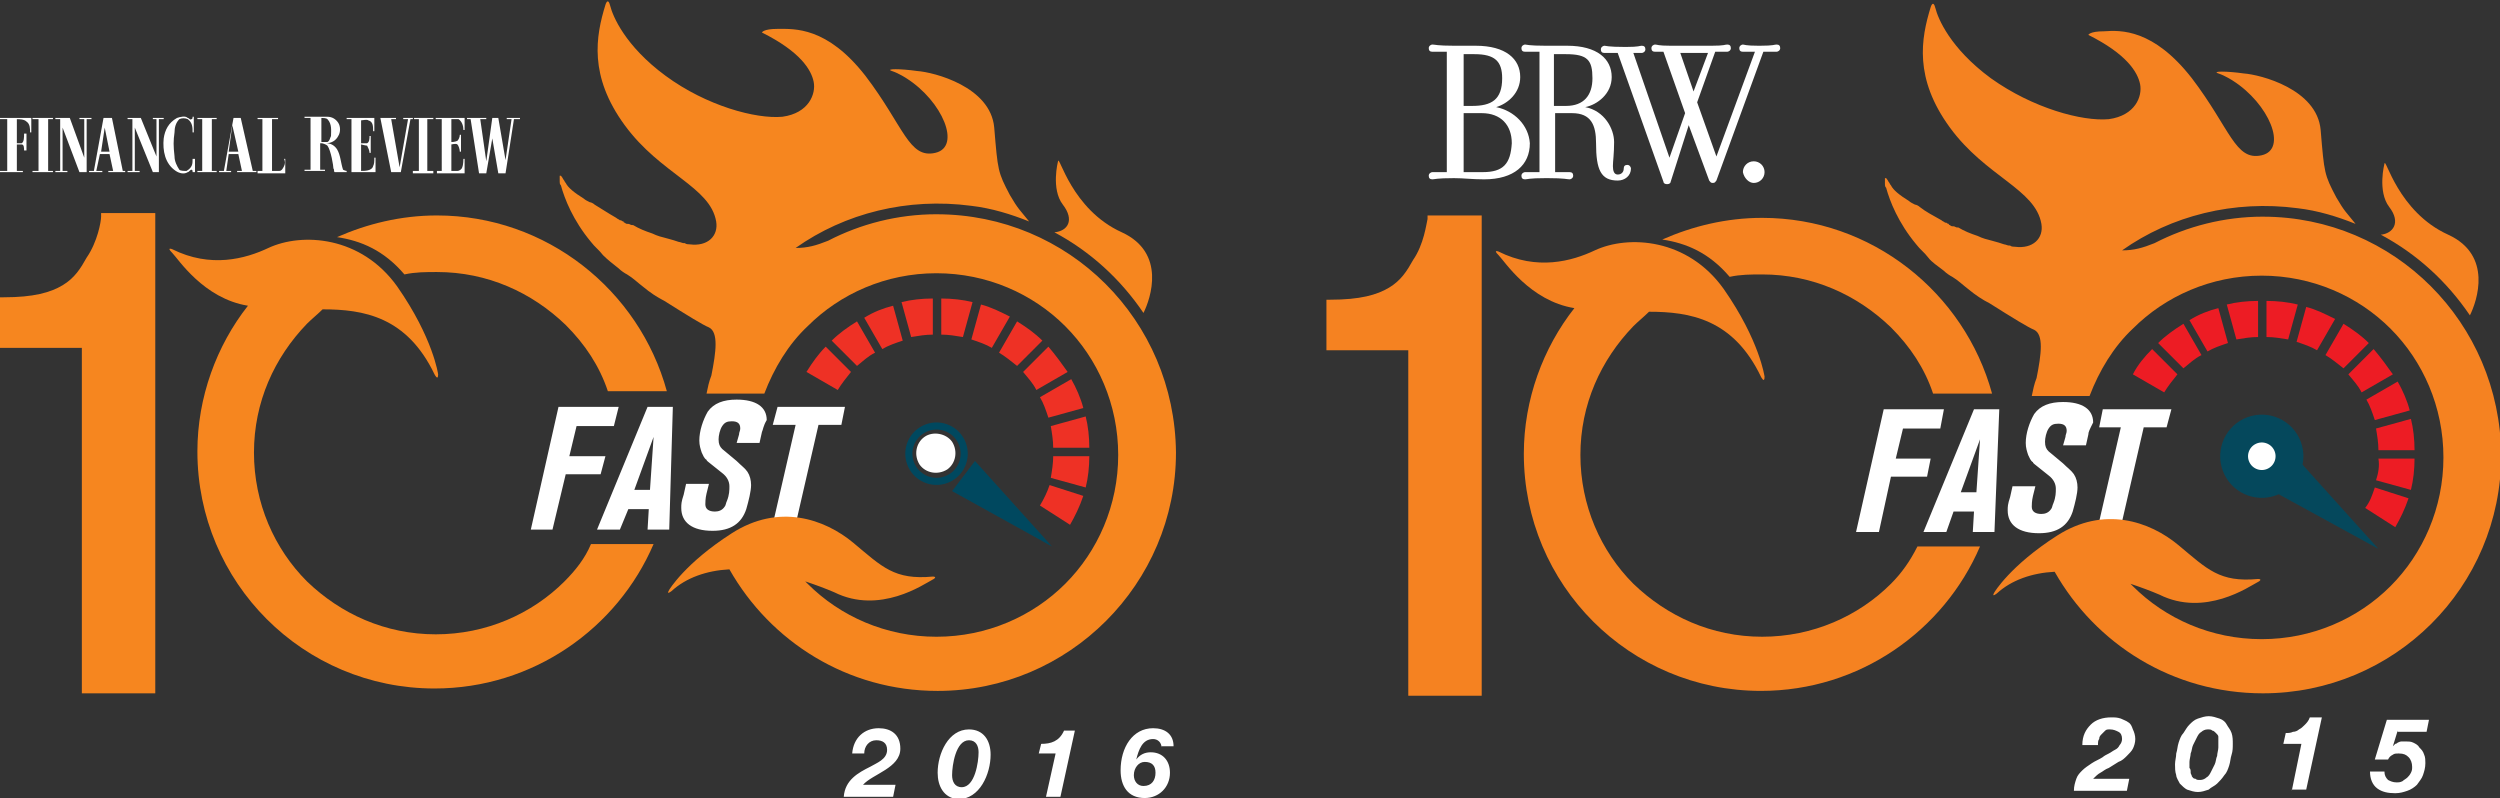
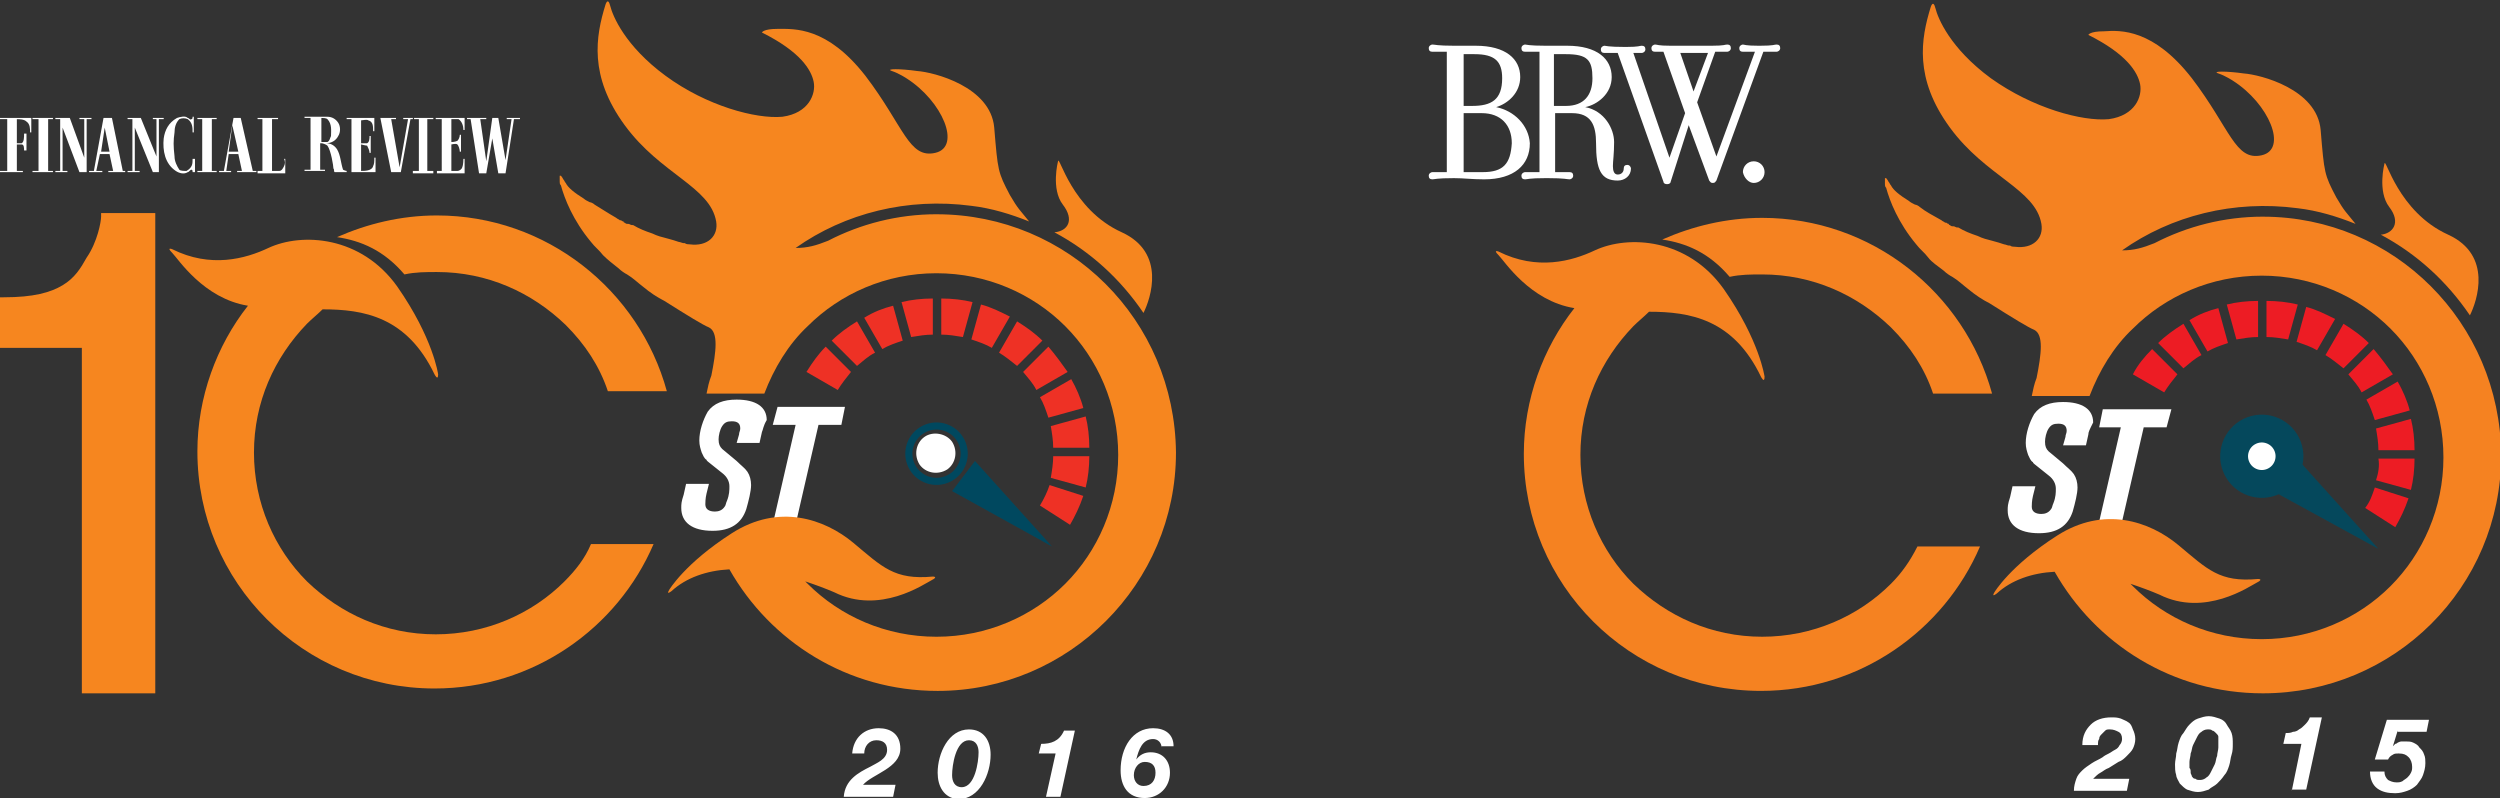
<svg xmlns="http://www.w3.org/2000/svg" xmlns:xlink="http://www.w3.org/1999/xlink" id="Layer_1" width="207.7" height="66.3" viewBox="0 0 207.7 66.3">
  <rect x="0" y="0" width="207.7" height="66.3" fill="#333333" stroke="none" />
  <style>.st0{fill:#FFFFFF;} .st1{clip-path:url(#SVGID_2_);fill:#FFFFFF;} .st2{clip-path:url(#SVGID_4_);fill:#F6861F;} .st3{clip-path:url(#SVGID_4_);fill:#FFFFFF;} .st4{clip-path:url(#SVGID_4_);fill:none;stroke:#00485F;stroke-width:0.59;stroke-miterlimit:10;} .st5{fill:#00485F;} .st6{clip-path:url(#SVGID_6_);fill:#F6861F;} .st7{clip-path:url(#SVGID_6_);fill:#EE3125;} .st8{clip-path:url(#SVGID_8_);fill:#FFFFFF;} .st9{clip-path:url(#SVGID_10_);fill:#FFFFFF;} .st10{clip-path:url(#SVGID_12_);fill:#FFFFFF;} .st11{clip-path:url(#SVGID_14_);fill:#FFFFFF;} .st12{clip-path:url(#SVGID_16_);fill:#FFFFFF;} .st13{clip-path:url(#SVGID_18_);fill:#F58221;} .st14{clip-path:url(#SVGID_18_);fill:#FFFFFF;} .st15{clip-path:url(#SVGID_18_);fill:none;stroke:#05485C;stroke-width:2.313;stroke-miterlimit:10;} .st16{fill:#05485C;} .st17{clip-path:url(#SVGID_20_);fill:#F58221;} .st18{clip-path:url(#SVGID_20_);fill:#ED1C24;}</style>
-   <path class="st0" d="M51 35.4h-3.1l-.6 2.5h3l-.4 1.5H47L45.9 44h-1.8l2.3-10.2h5zM52.7 40.7H54l.3-4.4-1.6 4.4zm2.9 3.3h-1.8l.1-1.7h-1.7l-.7 1.7h-1.9l4.2-10.2h2.1L55.6 44z" />
  <defs>
    <path id="SVGID_1_" d="M0 0h207.7v66.3H0z" />
  </defs>
  <clipPath id="SVGID_2_">
    <use xlink:href="#SVGID_1_" overflow="visible" />
  </clipPath>
  <path class="st1" d="M63.3 35.9l-.2.9h-1.9l.2-.7c0-.2.1-.3.1-.5 0-.4-.2-.6-.7-.6-.4 0-.6.1-.8.4-.2.3-.3.8-.3 1.1 0 .4.1.6.3.8l1.2 1c.4.4.7.6.9.9.2.3.3.7.3 1.1 0 .5-.2 1.3-.4 2-.4 1.2-1.3 1.8-2.8 1.8-1.7 0-2.6-.7-2.6-1.9 0-.3 0-.5.2-1.1l.2-.9h1.9l-.2.8c-.1.4-.1.8-.1.9 0 .4.3.6.8.6.3 0 .6-.1.8-.4.1-.1.1-.3.2-.5.2-.5.2-.9.2-1.2 0-.4-.2-.8-.6-1.1l-1-.8c-.1-.1-.3-.2-.3-.3-.2-.1-.3-.4-.4-.6-.1-.3-.2-.6-.2-1 0-.8.3-1.7.7-2.4.5-.7 1.3-1 2.4-1 1.6 0 2.5.6 2.5 1.7-.3.5-.3.8-.4 1" />
  <path class="st0" d="M69.9 35.3H68L66 44h-1.9l2-8.7h-1.9l.4-1.5h5.6z" />
  <defs>
    <path id="SVGID_3_" d="M0 0h207.7v66.3H0z" />
  </defs>
  <clipPath id="SVGID_4_">
    <use xlink:href="#SVGID_3_" overflow="visible" />
  </clipPath>
  <path class="st2" d="M12.9 57.5V17.7H8.4v.3c0 .4-.3 2.1-1.2 3.4-.5.9-1 1.7-2 2.3-1 .6-2.4 1-4.9 1H0v4.2h6.8v28.7h6.1z" />
  <path class="st3" d="M79.1 36.7c.5.8.3 1.8-.4 2.3-.8.5-1.8.3-2.3-.4-.5-.8-.3-1.8.4-2.3.7-.5 1.8-.3 2.3.4" />
  <ellipse transform="rotate(-25.776 77.787 37.682)" class="st4" cx="77.8" cy="37.7" rx="2.3" ry="2.3" />
  <path class="st5" d="M79.1 40.8l1.9-2.5 6.4 7.1z" />
  <defs>
    <path id="SVGID_5_" d="M0 0h207.7v66.3H0z" />
  </defs>
  <clipPath id="SVGID_6_">
    <use xlink:href="#SVGID_5_" overflow="visible" />
  </clipPath>
  <path class="st6" d="M46.9 48.3c-2.7 2.7-6.5 4.4-10.7 4.4-4.2 0-7.9-1.7-10.7-4.4-2.7-2.7-4.4-6.5-4.4-10.7 0-4.2 1.7-7.9 4.4-10.7.4-.4.9-.8 1.3-1.2 3.4 0 7 .6 9.3 5.4 0 0 .3.6.3 0 0 0-.4-3-3.4-7.3-3-4.2-7.9-4.5-10.7-3.2-1.9.9-4.8 1.7-8 .1 0 0-.5-.2 0 .3s2.6 3.8 6.3 4.4c-2.6 3.3-4.2 7.6-4.2 12.1 0 10.9 8.8 19.7 19.7 19.7 8.2 0 15.2-5 18.2-12h-5.2c-.5 1.2-1.3 2.2-2.2 3.1M36.3 17.9c-3 0-5.8.7-8.3 1.8 2 .3 3.9 1.1 5.6 3.1.9-.2 1.8-.2 2.7-.2 4.2 0 7.9 1.7 10.7 4.4 1.6 1.6 2.8 3.4 3.5 5.5h4.9c-2.3-8.4-10-14.6-19.1-14.6" />
  <path class="st6" d="M77.8 17.8c-3.2 0-6.3.8-9 2.2-1 .4-1.7.6-2.7.6 4.1-2.9 9.3-4.2 14.6-3.5 1.7.2 3.3.7 4.8 1.3-.8-1-.9-1-1.6-2.2-1-1.9-1-2-1.3-5.6-.3-3.4-5-4.6-6.4-4.7-1.4-.2-2.7-.2-2.1 0 .6.2 1.2.6 1.2.6 3 1.9 4.6 5.7 2.4 6.2-2.2.5-2.6-2.2-5.8-6.4-3.2-4.1-5.9-3.9-7.3-3.9-1.2 0-1.3.3-1.3.3 3.2 1.6 4.1 3.1 4.3 4.1.2 1-.4 2.6-2.6 2.9-2.2.2-6.3-.9-9.7-3.4-3.4-2.5-4.4-5-4.6-5.8-.2-.8-.4-.1-.4-.1-.8 2.6-1.4 5.9 1.6 10s7.1 5.1 7.6 8c.2 1.2-.7 2.1-2.2 1.9-.1 0-.3 0-.4-.1h-.1c-.1 0-.3-.1-.4-.1-.3-.1-.6-.2-1-.3-.4-.1-.8-.2-1.2-.4-.6-.2-1.1-.4-1.6-.7h-.1c-.1 0-.2-.1-.3-.1h-.1c-.1 0-.2-.1-.2-.1s-.1 0-.1-.1c-.1 0-.2-.1-.2-.1h-.1c-.1-.1-.2-.1-.3-.2-.7-.4-1.3-.8-1.8-1.1-.1-.1-.3-.2-.4-.2-.2-.1-.4-.2-.5-.3-.8-.5-1.3-.9-1.5-1.3-.1-.1-.1-.2-.2-.3-.1-.2-.2-.3-.2-.3h-.1v.5c0 .1 0 .2.1.3.3 1.1 1 2.9 2.5 4.7.3.4.7.7 1 1.1.4.4.8.7 1.3 1.1.2.2.5.4.7.5.5.3.9.7 1.3 1 .6.5 1.2.9 1.8 1.2 1.9 1.2 3.2 2 3.7 2.2.8.4.6 2 .2 4-.2.5-.3 1-.4 1.5h4.8c.8-2.1 2-4.1 3.6-5.6 2.7-2.7 6.5-4.4 10.7-4.4 4.2 0 8 1.7 10.7 4.4 2.7 2.7 4.4 6.5 4.4 10.7 0 4.2-1.7 8-4.4 10.7-2.7 2.7-6.5 4.4-10.7 4.4-4.2 0-8-1.7-10.7-4.4l-.2-.2c.9.3 1.7.6 2.4.9 3.8 1.9 7.5-.7 8.1-1 .6-.3.1-.3.1-.3-3.2.3-4.2-.8-6.6-2.8-2.4-2-6.2-3.3-10.1-.8-3.9 2.5-5.2 4.7-5.2 4.7-.3.5.2.1.2.1 1.2-1.1 2.9-1.7 4.8-1.8 3.4 6 9.8 10.1 17.3 10.1 10.9 0 19.8-8.9 19.8-19.8-.1-11-8.9-19.8-19.9-19.8" />
  <path class="st7" d="M80.7 28.2c.6.2 1.2.4 1.7.7l1.5-2.6c-.8-.4-1.6-.8-2.4-1l-.8 2.9zM78.2 27.8c.6 0 1.2.1 1.8.2l.8-2.9c-.8-.2-1.7-.3-2.6-.3v3zM83 29.3c.5.3 1 .7 1.5 1.1l2.1-2.1c-.6-.6-1.3-1.1-2.1-1.6L83 29.3zM85 30.9c.4.5.8.9 1.1 1.5l2.6-1.5c-.5-.7-1-1.4-1.6-2.1L85 30.9zM86.4 33c.3.5.5 1.1.7 1.7l2.9-.8c-.2-.8-.6-1.7-1-2.4L86.4 33zM90.2 34.6l-2.9.8c.1.6.2 1.2.2 1.8h3c0-.9-.1-1.8-.3-2.6M87.3 39.7l2.9.8c.2-.8.3-1.7.3-2.6h-3c0 .6-.1 1.2-.2 1.8M86.4 42l2.5 1.6c.4-.7.8-1.5 1.1-2.4l-2.8-.9c-.2.6-.5 1.2-.8 1.7M77.5 27.8v-3c-.9 0-1.8.1-2.6.3l.8 2.9c.6-.1 1.2-.2 1.8-.2M71.8 26.4l1.5 2.6c.5-.3 1.1-.5 1.7-.7l-.8-2.9c-.8.2-1.6.5-2.4 1M69.1 28.3l2.1 2.1c.5-.4.9-.8 1.5-1.1l-1.5-2.6c-.8.5-1.5 1-2.1 1.6M67 30.9l2.6 1.5c.3-.5.7-1 1.1-1.5l-2.1-2.1c-.6.6-1.1 1.3-1.6 2.1" />
  <path class="st6" d="M87.6 19.3c3 1.6 5.5 3.9 7.4 6.7.6-1.2 1.9-5-1.8-6.7-4.2-1.9-5.2-6.5-5.3-5.9 0 0-.6 2.3.4 3.6 1 1.3.4 2.2-.7 2.3" />
  <path class="st0" d="M42 13.3l-.6-3.5h-.5l-.5 3.6-.5-3.5h.5v-.1h-1.6v.1h.3l.7 4.5h.6l.5-2.9.5 2.9h.6l.7-4.5h.5v-.1h-1.1v.1h.4z" />
  <g>
    <defs>
      <path id="SVGID_7_" d="M0 0h207.7v66.3H0z" />
    </defs>
    <clipPath id="SVGID_8_">
      <use xlink:href="#SVGID_7_" overflow="visible" />
    </clipPath>
    <path class="st8" d="M36.3 14.3v-.1h.4V9.9h-.5v-.1h2.4v1h-.1c0-.3-.1-.7-.4-.9h-.6v1.9s.3 0 .5-.1c.1-.1.2-.3.2-.5h.1v1.4h-.1c0-.2-.1-.5-.2-.6-.1-.1-.5 0-.5 0v2.2h.5c.2 0 .4-.2.4-.3.1-.2.1-.7.1-.7h.1v1.2h-2.3z" />
  </g>
  <path class="st0" d="M36 14.4h-1.7v-.2h.5V9.9h-.4v-.1H36v.1h-.5v4.3h.5z" />
  <g>
    <defs>
      <path id="SVGID_9_" d="M0 0h207.7v66.3H0z" />
    </defs>
    <clipPath id="SVGID_10_">
      <use xlink:href="#SVGID_9_" overflow="visible" />
    </clipPath>
    <path class="st9" d="M34.1 9.9l-.8 4.4h-.8l-.9-4.5h-.2 1.5v.1h-.4l.7 4 .7-4h-.4v-.1h.8v.1h-.2zM28.9 14.4v-.1h.3V9.9h-.4v-.1h2.3v1.1H31c0-.4 0-.8-.4-.9-.1-.1-.5 0-.6 0v1.9h.5c.2-.1.2-.4.2-.6h.1v1.4h-.1c0-.2-.1-.4-.2-.6-.1 0-.5-.1-.5-.1v2.2c.3 0 .9 0 1-.4.1-.2.1-.4.1-.7h.1v1.2h-2.3zM27.5 11.3c0-.4.1-1-.3-1.4-.1-.1-.4-.1-.5-.1v2h.5c.2-.1.2-.3.3-.5m1.3 2.9v.1h-1c-.1-.1 0-.2-.1-.3 0-.2-.2-1.5-.5-1.9-.1-.1-.4-.2-.5-.2h-.1v2.2h.4v.1h-1.7v-.1h.5V9.8h-.5v-.1h1.9c.4 0 .7.2.9.5.2.3.2.8 0 1.1-.2.4-.6.6-1 .6.4 0 .7.2.9.5.3.5.3 1.1.5 1.7.2.1.3.1.3.1M21.4 14.3v-.1h.4V9.9h-.4v-.1h1.7v.1h-.5v4.3h.6c.2 0 .3-.2.4-.4.1-.2.1-.4 0-.6h.1v1.2h-2.3z" />
  </g>
  <path class="st0" d="M19.4 12.6h.4l-.5-2.2-.3 2.2h.4zm.3 1.7v-.1h.4l-.3-1.4H19l-.2 1.4h.4v.1h-1v-.1h.4l.8-4.4h.6l1 4.4h.3v.1h-1.6zM16.4 14.3v-.1h.4V9.9h-.4v-.1H18v.1h-.4v4.3h.4v.1z" />
  <g>
    <defs>
      <path id="SVGID_11_" d="M0 0h207.7v66.3H0z" />
    </defs>
    <clipPath id="SVGID_12_">
      <use xlink:href="#SVGID_11_" overflow="visible" />
    </clipPath>
    <path class="st10" d="M16.1 14.3H16c0-.1 0-.2-.1-.2s-.2.2-.3.2c-.3.2-.7.1-1-.1-.9-.6-1.1-1.7-1-2.7.1-.7.4-1.3 1.1-1.7.3-.1.7-.2.9 0 .1 0 .2.2.3.1.1 0 .1-.1.1-.2h.1V11H16c0-.4 0-.8-.4-1.1-.2-.1-.5-.1-.7 0-.3.3-.4.7-.4 1.1-.1.7-.1 1.1 0 2 0 .4.2.8.4 1.1.1.1.4.1.6.1.5-.3.5-.6.5-1h.2v1.1z" />
  </g>
-   <path class="st0" d="M13.6 9.9h-.4v4.4h-.5l-1.5-3.7v3.6h.4v.1h-1v-.1h.4V9.9h-.4v-.1h1.1L13 13V9.9h-.3v-.1h.9zM9.1 12.6l-.4-2-.3 2h.7zM9 14.3v-.1h.4l-.3-1.4h-.8L8 14.2h.5v.1H7.4v-.1h.4l.8-4.4h.7l.9 4.4h.2v.1H9zM7.6 9.9h-.4v4.4h-.6l-1.4-3.7v3.6h.4v.1h-1v-.1H5V9.9h-.4v-.1h1.2L7 13.1V9.9h-.4v-.1h1z" />
+   <path class="st0" d="M13.6 9.9h-.4v4.4h-.5l-1.5-3.7v3.6h.4v.1h-1v-.1h.4V9.9h-.4v-.1h1.1L13 13V9.9h-.3v-.1h.9zM9.1 12.6l-.4-2-.3 2h.7zM9 14.3v-.1h.4l-.3-1.4h-.8L8 14.2h.5v.1H7.4v-.1h.4l.8-4.4h.7l.9 4.4h.2v.1H9M7.6 9.9h-.4v4.4h-.6l-1.4-3.7v3.6h.4v.1h-1v-.1H5V9.9h-.4v-.1h1.2L7 13.1V9.9h-.4v-.1h1z" />
  <g>
    <defs>
      <path id="SVGID_13_" d="M0 0h207.7v66.3H0z" />
    </defs>
    <clipPath id="SVGID_14_">
      <use xlink:href="#SVGID_13_" overflow="visible" />
    </clipPath>
    <path class="st11" d="M4.4 9.8v.1H4v4.3h.4v.1H2.7v-.1h.5V9.9h-.5v-.1h1.7zM2.6 11h-.1c0-.3 0-.7-.3-.9-.2-.2-.6-.2-.8-.2v2h.4c.2-.1.2-.5.2-.8h.2v1.4H2c0-.2 0-.5-.2-.5h-.4v2.2h.5v.1H0v-.1h.6V9.9H0v-.1h2.6V11zM70.8 62.6c.1-1.3 1-2.1 2.2-2.1 1 0 1.8.5 1.8 1.7 0 1.6-2.3 2.1-3.1 3h2.7l-.2 1h-4.1c.1-1.4 1.2-2 2.2-2.5.5-.3 1.4-.6 1.4-1.4 0-.6-.4-.8-.9-.8-.6 0-1 .5-1 1.1h-1zM79.1 64.4c0 .5.2 1 .8 1 1.1 0 1.4-2.1 1.4-2.9 0-.5-.2-1-.8-1-1.1 0-1.4 2.1-1.4 2.9m-1.2-.2c0-1.6.9-3.6 2.6-3.6 1.2 0 1.8.9 1.8 2.1 0 1.6-.9 3.7-2.7 3.7-1.2-.1-1.7-1.1-1.7-2.2M88.1 66.2h-1.2l.8-3.6h-1.4l.2-.8c.8 0 1.5-.2 1.9-1.1h.9l-1.2 5.5zM94.2 64.4c0 .5.3.9.8.9.7 0 1-.5 1-1.1 0-.6-.3-.9-.9-.9-.5 0-.9.5-.9 1.1m2.3-2.3c0-.4-.3-.7-.7-.7-.9 0-1.2.9-1.4 1.7.3-.4.7-.6 1.2-.6 1 0 1.6.7 1.6 1.7 0 1.2-.9 2.1-2.1 2.1-1.4 0-2-1-2-2.3 0-1.9 1-3.5 2.7-3.5 1 0 1.7.5 1.7 1.5h-1zM173.7 60.2c.4-.4 1-.6 1.7-.6.3 0 .5 0 .8.1.2.1.5.2.6.3.2.1.3.3.4.6.1.2.2.5.2.8 0 .3-.1.6-.2.8-.1.2-.3.4-.5.6-.2.2-.4.4-.7.5-.3.2-.5.3-.8.5-.3.1-.5.3-.7.4-.2.1-.4.3-.6.5h3l-.2 1h-4.4c0-.4.1-.7.2-1 .1-.3.3-.5.5-.7.2-.2.5-.4.8-.6s.6-.3.9-.5c.1-.1.3-.2.5-.3.2-.1.3-.2.5-.3.2-.1.3-.2.4-.4.1-.1.2-.3.2-.5 0-.3-.1-.5-.3-.6-.2-.1-.4-.2-.7-.2-.2 0-.3 0-.4.1l-.3.3c-.1.1-.2.2-.2.4-.1.1-.1.3-.1.5H173c0-.8.3-1.3.7-1.7M182 64.2c0 .1.1.2.1.3.1.1.1.2.3.2.1.1.2.1.4.1s.4-.1.5-.2c.2-.1.3-.3.4-.5l.3-.6c.1-.2.1-.5.2-.7 0-.2.1-.5.1-.7v-.5-.4c0-.1-.1-.2-.2-.3-.1-.1-.2-.2-.3-.2-.1-.1-.2-.1-.4-.1s-.4.1-.5.2c-.2.1-.3.3-.4.5l-.3.6c-.1.2-.1.5-.2.7 0 .2-.1.5-.1.7v.5c.1.1.1.2.1.4m-1.2-1.6c.1-.3.1-.6.2-.9.1-.3.2-.6.4-.8.2-.3.3-.5.5-.7.2-.2.4-.4.7-.5.3-.1.6-.2.9-.2.3 0 .6.1.9.2.3.1.5.3.6.5s.3.4.4.7c.1.3.1.6.1.9 0 .3 0 .6-.1.9-.1.3-.1.6-.2.9-.1.3-.2.6-.4.8-.2.3-.4.5-.6.7-.2.2-.5.3-.7.5-.3.1-.6.2-.9.2-.3 0-.6-.1-.9-.2-.2-.1-.4-.3-.6-.5-.1-.2-.3-.5-.3-.7-.1-.3-.1-.6-.1-.9 0-.3.1-.6.1-.9M190.4 65.7l.8-3.9h-1.5l.2-.9c.2 0 .4 0 .6-.1.2 0 .4-.1.5-.2.2-.1.3-.2.5-.4.1-.1.3-.3.4-.6h1l-1.3 6h-1.2zM199.2 60.7l-.4 1.3.2-.2c.1 0 .2-.1.2-.1s.2-.1.3-.1h.4c.2 0 .4 0 .6.1.2.1.4.2.5.4.2.2.3.3.4.6.1.2.1.5.1.7 0 .4-.1.7-.2 1-.1.3-.3.5-.5.8-.2.2-.5.4-.8.5-.3.1-.6.2-1 .2-.6 0-1.1-.1-1.5-.4-.4-.3-.6-.8-.6-1.4h1.2c0 .3.1.5.3.7.2.1.4.2.7.2.2 0 .3 0 .5-.1.1-.1.3-.2.4-.3.1-.1.2-.2.3-.4.1-.2.1-.3.1-.5 0-.3-.1-.6-.3-.8-.2-.2-.4-.3-.8-.3-.2 0-.4 0-.5.1-.2.1-.3.2-.4.4h-1.1l1-3.3h3.5l-.2 1h-2.4z" />
  </g>
-   <path class="st0" d="M161.2 35.6h-3.1l-.6 2.5h2.9l-.3 1.5h-3l-1 4.6h-1.9l2.3-10.2h5zM162.9 40.9h1.3l.3-4.4-1.6 4.4zm2.8 3.3h-1.8l.1-1.7h-1.7l-.6 1.7h-1.9L164 34h2.1l-.4 10.2z" />
  <g>
    <defs>
      <path id="SVGID_15_" d="M0 0h207.7v66.3H0z" />
    </defs>
    <clipPath id="SVGID_16_">
      <use xlink:href="#SVGID_15_" overflow="visible" />
    </clipPath>
    <path class="st12" d="M173.5 36.1l-.2.9h-1.9l.2-.7c0-.2.1-.3.1-.5 0-.4-.2-.6-.7-.6-.4 0-.6.1-.8.4-.2.3-.3.8-.3 1.1 0 .4.1.6.3.8l1.2 1c.4.4.7.6.9.9.2.3.3.7.3 1.1 0 .5-.2 1.3-.4 2-.4 1.2-1.3 1.8-2.8 1.8-1.7 0-2.6-.7-2.6-1.9 0-.3 0-.5.2-1.1l.2-.9h1.9l-.2.8c-.1.4-.1.8-.1.9 0 .4.3.6.8.6.3 0 .6-.1.8-.4.1-.1.1-.3.2-.5.2-.5.2-.9.2-1.2 0-.4-.2-.8-.6-1.1l-1-.8c-.1-.1-.3-.2-.3-.3-.2-.1-.3-.4-.4-.6-.1-.3-.2-.6-.2-1 0-.8.3-1.7.7-2.4.5-.7 1.3-1 2.4-1 1.6 0 2.5.6 2.5 1.7-.3.6-.4.8-.4 1" />
  </g>
  <path class="st0" d="M180 35.5h-1.9l-2 8.7h-1.9l2-8.7h-1.8l.3-1.5h5.7z" />
  <g>
    <defs>
      <path id="SVGID_17_" d="M0 0h207.7v66.3H0z" />
    </defs>
    <clipPath id="SVGID_18_">
      <use xlink:href="#SVGID_17_" overflow="visible" />
    </clipPath>
-     <path class="st13" d="M123.1 57.7V17.9h-4.5v.3c-.1.4-.3 2.1-1.2 3.4-.5.9-1 1.7-2 2.3-1 .6-2.4 1-4.9 1h-.3v4.2h6.8v28.7h6.1z" />
    <path class="st14" d="M122.3 8.8h-.7V4.5h.9c1.7 0 2.3.6 2.3 2 0 1.8-.9 2.3-2.5 2.3m2 .1c1-.3 2-1.2 2-2.5 0-1.5-1.2-2.6-3.7-2.6h-1.8c-1.4 0-1.6-.1-1.8-.1-.1 0-.3.1-.3.3 0 .2.1.3.3.3h1.2v10H119c-.1 0-.3.1-.3.3 0 .2.1.3.3.3.2 0 .3-.1 1.8-.1.8 0 1.5.1 2.5.1 2.5 0 3.8-1.2 3.8-3-.1-1.5-1.3-2.7-2.8-3m-1.1 5.4h-1.6V9.4h1.5c1.6 0 2.5 1 2.5 2.5-.1 1.7-.7 2.4-2.4 2.4" />
    <path class="st14" d="M132.3 6.5c0 1.4-.7 2.3-2.2 2.3h-1V4.5h1c1.8 0 2.2.5 2.2 2m.3 5.4c0 2.2.4 3.1 1.8 3.1.6 0 1.1-.4 1.1-1 0-.1-.1-.3-.3-.3-.2 0-.3.1-.3.3 0 .3-.2.5-.5.5s-.4-.3-.4-.7c0-.4.1-1 .1-2 0-1.1-.8-2.6-2.4-2.9 1-.2 2.2-1.1 2.2-2.5 0-1.5-1.2-2.6-3.7-2.6h-1.8c-1.4 0-1.6-.1-1.7-.1-.1 0-.3.1-.3.3 0 .2.1.3.3.3h1.2v10h-1.2c-.1 0-.3.1-.3.3 0 .2.1.3.3.3.2 0 .3-.1 1.7-.1h.2c1.4 0 1.6.1 1.8.1.1 0 .3-.1.3-.3 0-.2-.1-.3-.3-.3h-1.2V9.4h1.4c1.6 0 2 1 2 2.5" />
    <path class="st14" d="M139.6 4.4h2.3l-1.2 3.2-1.1-3.2zm.7 6L142 15c.1.1.1.2.3.2.2 0 .2-.1.3-.2l3.9-10.7h1.1c.1 0 .3-.1.3-.3 0-.2-.1-.3-.3-.3-.2 0-.2.1-1.4.1h-.1c-1.1 0-1.2-.1-1.3-.1-.1 0-.3.1-.3.3 0 .2.1.3.3.3h1l-3.2 8.7-1.6-4.5 1.5-4.2h1c.1 0 .3-.1.3-.3 0-.2-.1-.3-.3-.3-.2 0-.2.1-1.3.1h-3.4c-1.1 0-1.1-.1-1.3-.1-.1 0-.3.1-.3.3 0 .2.1.3.3.3h.7l1.8 5.1-1.3 3.7-3-8.7h.7c.1 0 .3-.1.3-.3 0-.2-.1-.3-.3-.3-.2 0-.2.1-1.3.1h-.1c-1.4 0-1.6-.1-1.7-.1-.1 0-.3.1-.3.3 0 .2.1.3.3.3h1.1l3.8 10.7c0 .1.1.2.3.2.2 0 .3-.1.3-.2l1.5-4.7zM145.7 15.2c.5 0 .9-.4.9-.9s-.4-.9-.9-.9-.9.4-.9.9c.1.5.5.9.9.9M189.2 36.9c.5.8.3 1.8-.4 2.3-.8.5-1.8.3-2.3-.4s-.3-1.8.4-2.3 1.8-.3 2.3.4" />
    <ellipse transform="rotate(-25.776 187.917 37.88)" class="st15" cx="187.9" cy="37.9" rx="2.3" ry="2.3" />
  </g>
  <path class="st16" d="M189.2 41l2-2.5 6.4 7.1z" />
  <g>
    <defs>
      <path id="SVGID_19_" d="M0 0h207.7v66.3H0z" />
    </defs>
    <clipPath id="SVGID_20_">
      <use xlink:href="#SVGID_19_" overflow="visible" />
    </clipPath>
    <path class="st17" d="M157.1 48.5c-2.7 2.7-6.5 4.4-10.7 4.4-4.2 0-7.9-1.7-10.7-4.4-2.7-2.7-4.4-6.5-4.4-10.7 0-4.2 1.7-7.9 4.4-10.7.4-.4.9-.8 1.3-1.2 3.4 0 7 .6 9.3 5.4 0 0 .3.6.3 0 0 0-.4-3-3.4-7.3-3-4.2-7.9-4.5-10.7-3.2-1.9.9-4.8 1.7-8 .1 0 0-.5-.2 0 .3s2.6 3.8 6.3 4.4c-2.6 3.3-4.2 7.6-4.2 12.1 0 10.9 8.8 19.7 19.7 19.7 8.2 0 15.2-5 18.2-12h-5.2c-.6 1.2-1.3 2.2-2.2 3.1" />
    <path class="st17" d="M146.4 18.1c-3 0-5.8.7-8.3 1.8 2 .3 3.9 1.1 5.6 3.1.9-.2 1.8-.2 2.7-.2 4.2 0 7.9 1.7 10.7 4.4 1.6 1.6 2.8 3.4 3.5 5.5h4.9c-2.3-8.4-10-14.6-19.1-14.6" />
    <path class="st17" d="M188 18c-3.2 0-6.3.8-9 2.2-1 .4-1.7.6-2.7.6 4.1-2.9 9.3-4.2 14.6-3.5 1.7.2 3.3.7 4.8 1.3-.8-1-.9-1-1.6-2.2-1-1.9-1-2-1.3-5.6-.3-3.4-5-4.6-6.4-4.7-1.4-.2-2.7-.2-2.1 0 .6.2 1.2.6 1.2.6 3 1.9 4.6 5.7 2.4 6.2-2.2.5-2.6-2.2-5.8-6.4-3.2-4.1-5.9-4-7.3-3.9-1.2 0-1.3.3-1.3.3 3.2 1.6 4.1 3.1 4.3 4.1.2 1-.4 2.6-2.6 2.9-2.2.2-6.3-.9-9.8-3.4-3.4-2.5-4.4-5-4.6-5.8-.2-.8-.4-.1-.4-.1-.8 2.6-1.4 5.9 1.6 10s7.1 5.1 7.6 8c.2 1.2-.7 2.1-2.2 1.9-.1 0-.3 0-.4-.1h-.1c-.1 0-.3-.1-.4-.1-.3-.1-.6-.2-1-.3-.4-.1-.8-.2-1.2-.4-.6-.2-1.1-.4-1.6-.7h-.1c-.1 0-.2-.1-.3-.1h-.1c-.1 0-.2-.1-.2-.1s-.1 0-.1-.1c-.1 0-.2-.1-.2-.1h-.1c-.1-.1-.2-.1-.3-.2-.7-.4-1.3-.7-1.8-1.1-.1-.1-.3-.2-.4-.2-.2-.1-.4-.2-.5-.3-.8-.5-1.3-.9-1.5-1.3-.1-.1-.1-.2-.2-.3-.1-.2-.2-.3-.2-.3h-.1v.5c0 .1 0 .2.1.3.3 1.1 1 2.9 2.5 4.7.3.4.7.7 1 1.1s.8.7 1.3 1.1c.2.2.5.4.7.5.5.3.9.7 1.3 1 .6.5 1.2.9 1.8 1.2 1.9 1.2 3.2 2 3.7 2.2.8.4.6 2 .2 4-.2.5-.3 1-.4 1.5h4.8c.8-2.1 2-4.1 3.6-5.6 2.7-2.7 6.5-4.4 10.7-4.4 4.2 0 8 1.7 10.7 4.4 2.7 2.7 4.4 6.5 4.4 10.7 0 4.2-1.7 8-4.4 10.7-2.7 2.7-6.5 4.4-10.7 4.4-4.2 0-8-1.7-10.7-4.4l-.2-.2c.9.3 1.7.6 2.4.9 3.8 1.9 7.5-.7 8.1-1 .6-.3.1-.3.1-.3-3.2.3-4.2-.8-6.6-2.8-2.4-2-6.2-3.3-10.1-.8-3.9 2.5-5.2 4.7-5.2 4.7-.3.5.2.1.2.1 1.2-1.1 2.9-1.7 4.8-1.8 3.4 6 9.8 10.1 17.3 10.1 10.9 0 19.8-8.8 19.8-19.8-.1-11-8.9-19.8-19.8-19.8" />
    <path class="st18" d="M190.8 28.4c.6.2 1.2.4 1.7.7l1.5-2.6c-.8-.4-1.6-.8-2.4-1l-.8 2.9zM188.3 28c.6 0 1.2.1 1.8.2l.8-2.9c-.8-.2-1.7-.3-2.6-.3v3zM193.2 29.5c.5.3 1 .7 1.5 1.1l2.1-2.1c-.6-.6-1.3-1.1-2.1-1.6l-1.5 2.6zM195.1 31.1c.4.5.8.9 1.1 1.5l2.6-1.5c-.5-.7-1-1.4-1.6-2.1l-2.1 2.1zM196.6 33.2c.3.5.5 1.1.7 1.7l2.9-.8c-.2-.8-.6-1.7-1-2.4l-2.6 1.5zM200.3 34.8l-2.9.8c.1.6.2 1.2.2 1.8h3c0-.9-.1-1.8-.3-2.6M197.4 39.9l2.9.8c.2-.8.3-1.7.3-2.6h-3c.1.6 0 1.2-.2 1.8M196.5 42.2l2.5 1.6c.4-.7.8-1.5 1.1-2.4l-2.8-.9c-.2.6-.4 1.2-.8 1.7M187.6 28v-3c-.9 0-1.8.1-2.6.3l.8 2.9c.6-.1 1.2-.2 1.8-.2M181.9 26.6l1.5 2.6c.5-.3 1.1-.5 1.7-.7l-.8-2.9c-.8.2-1.6.5-2.4 1M179.3 28.5l2.1 2.1c.5-.4.9-.8 1.5-1.1l-1.5-2.6c-.8.5-1.5 1-2.1 1.6M177.2 31.1l2.6 1.5c.3-.5.7-1 1.1-1.5l-2.1-2.1c-.6.6-1.2 1.3-1.6 2.1" />
    <path class="st17" d="M197.8 19.5c3 1.6 5.5 3.9 7.4 6.7.6-1.2 1.9-5-1.8-6.7-4.2-1.9-5.2-6.5-5.3-5.9 0 0-.6 2.3.4 3.6 1 1.3.3 2.2-.7 2.3" />
  </g>
</svg>